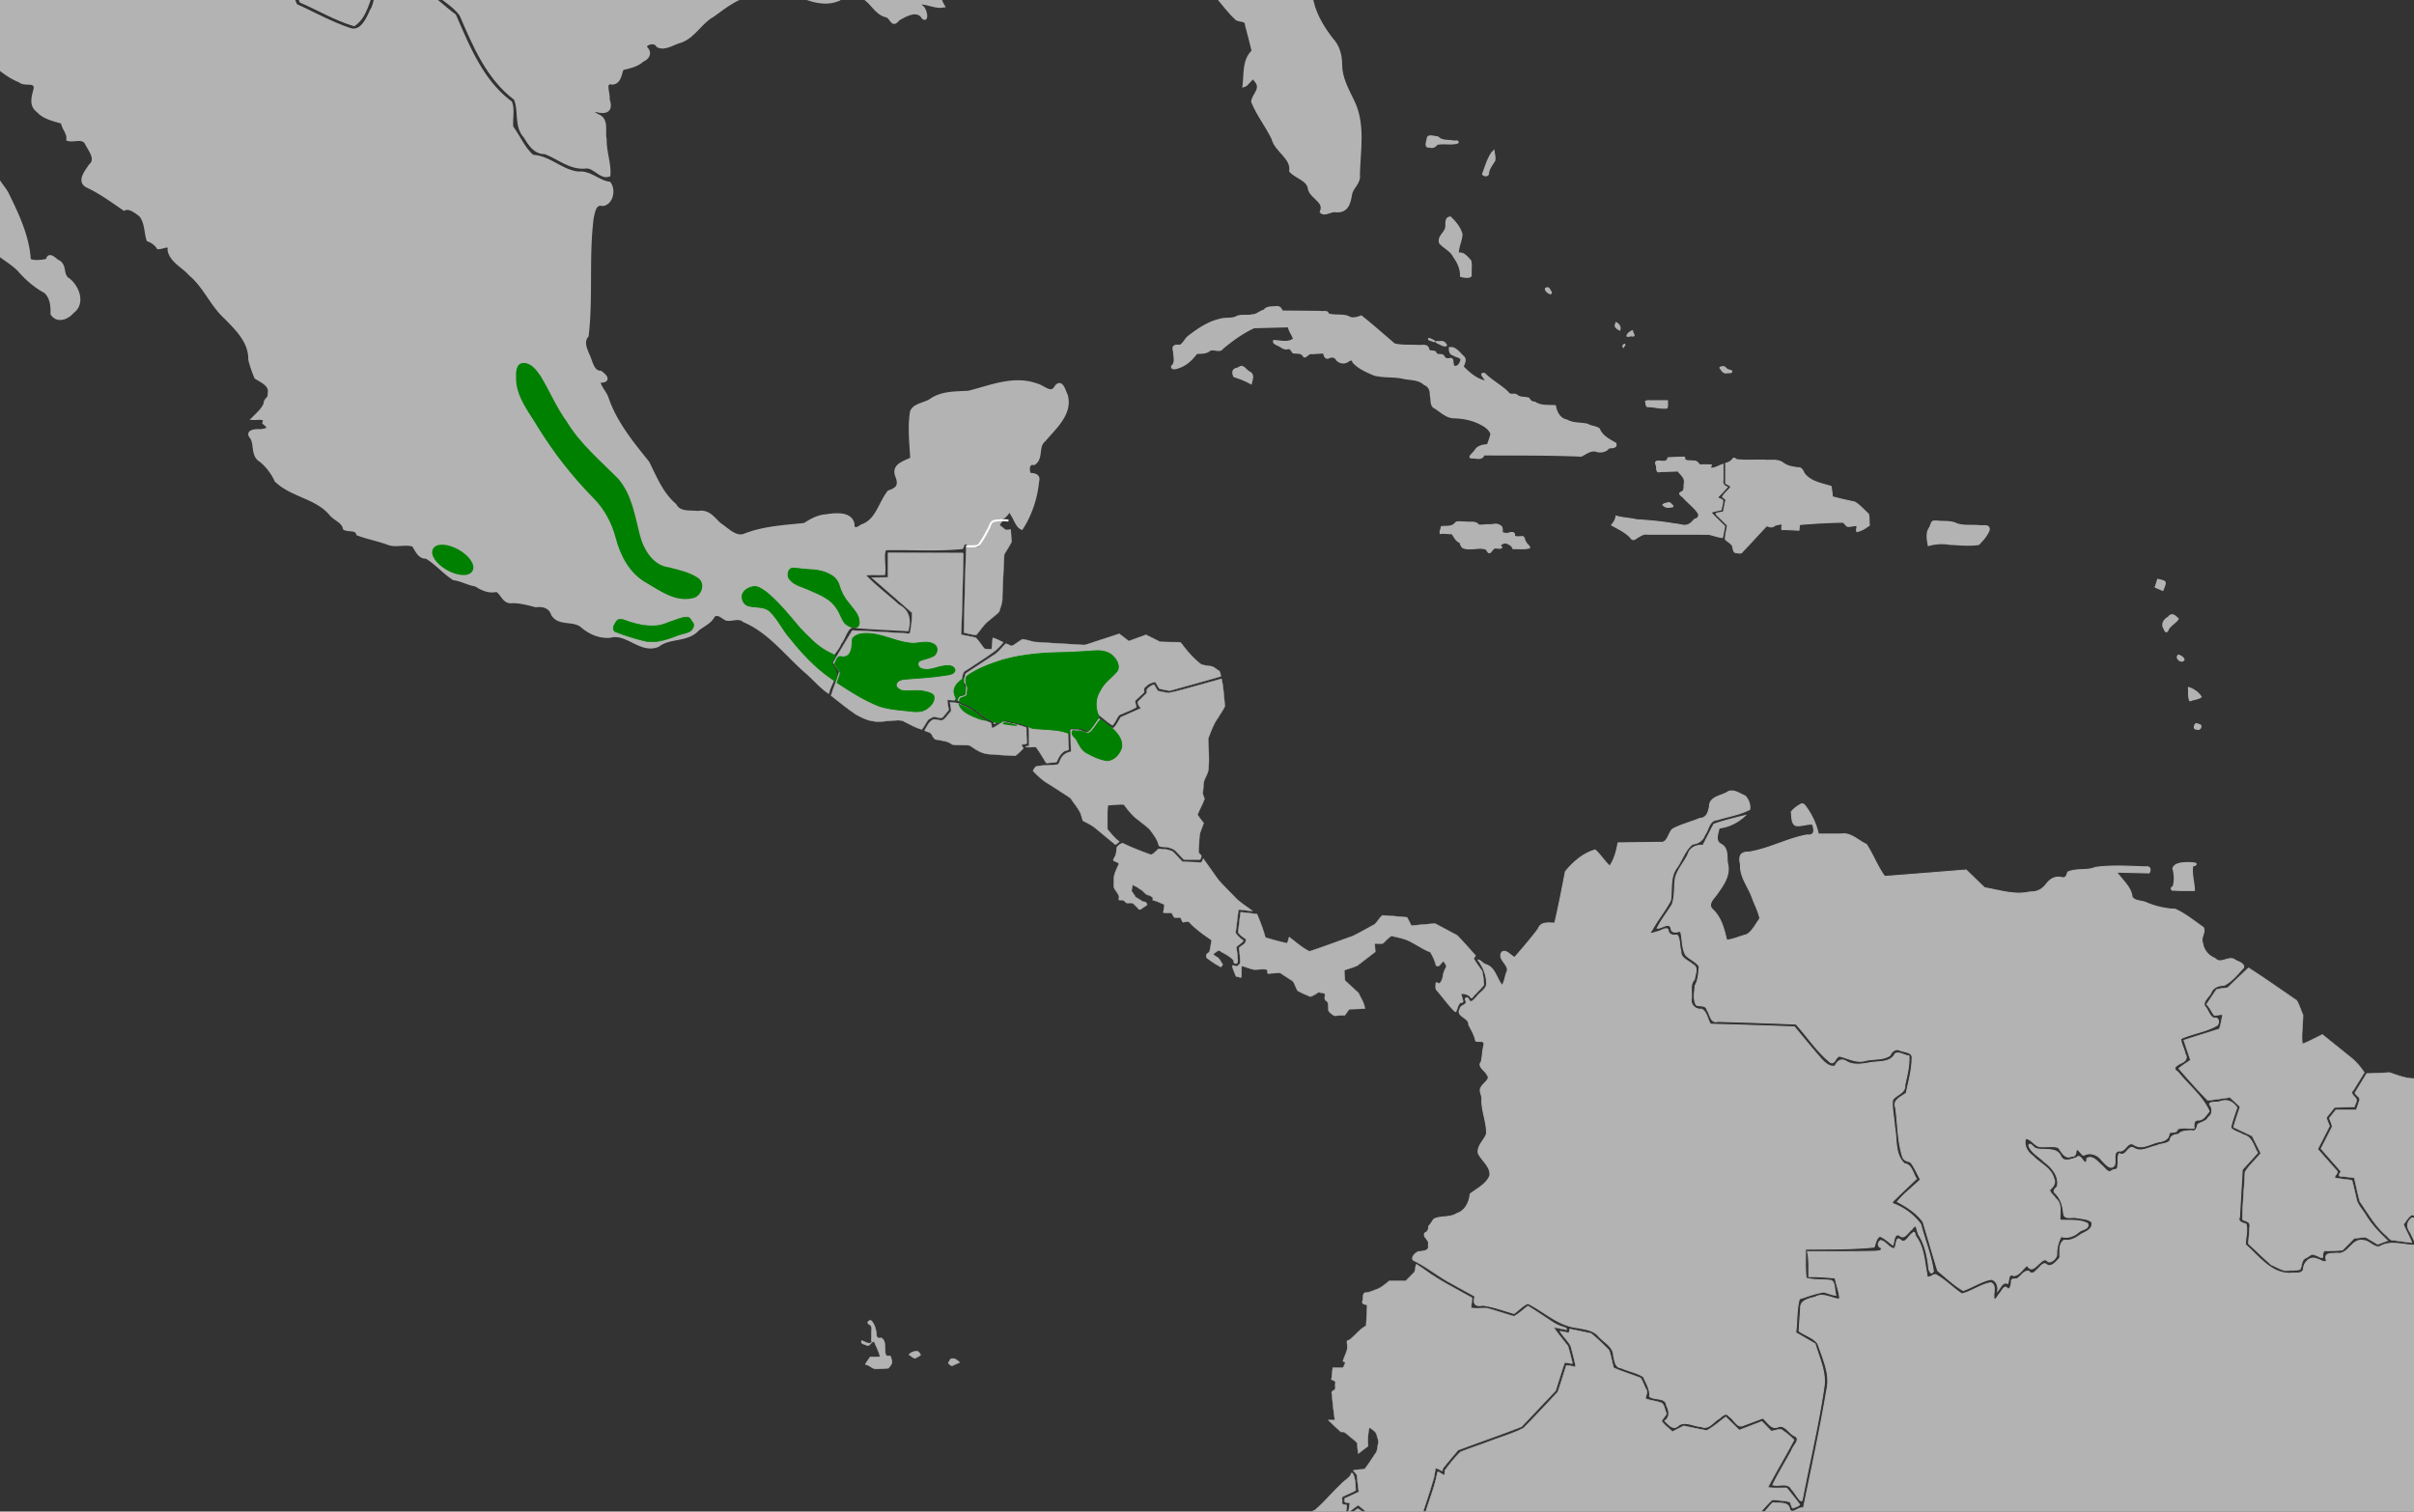
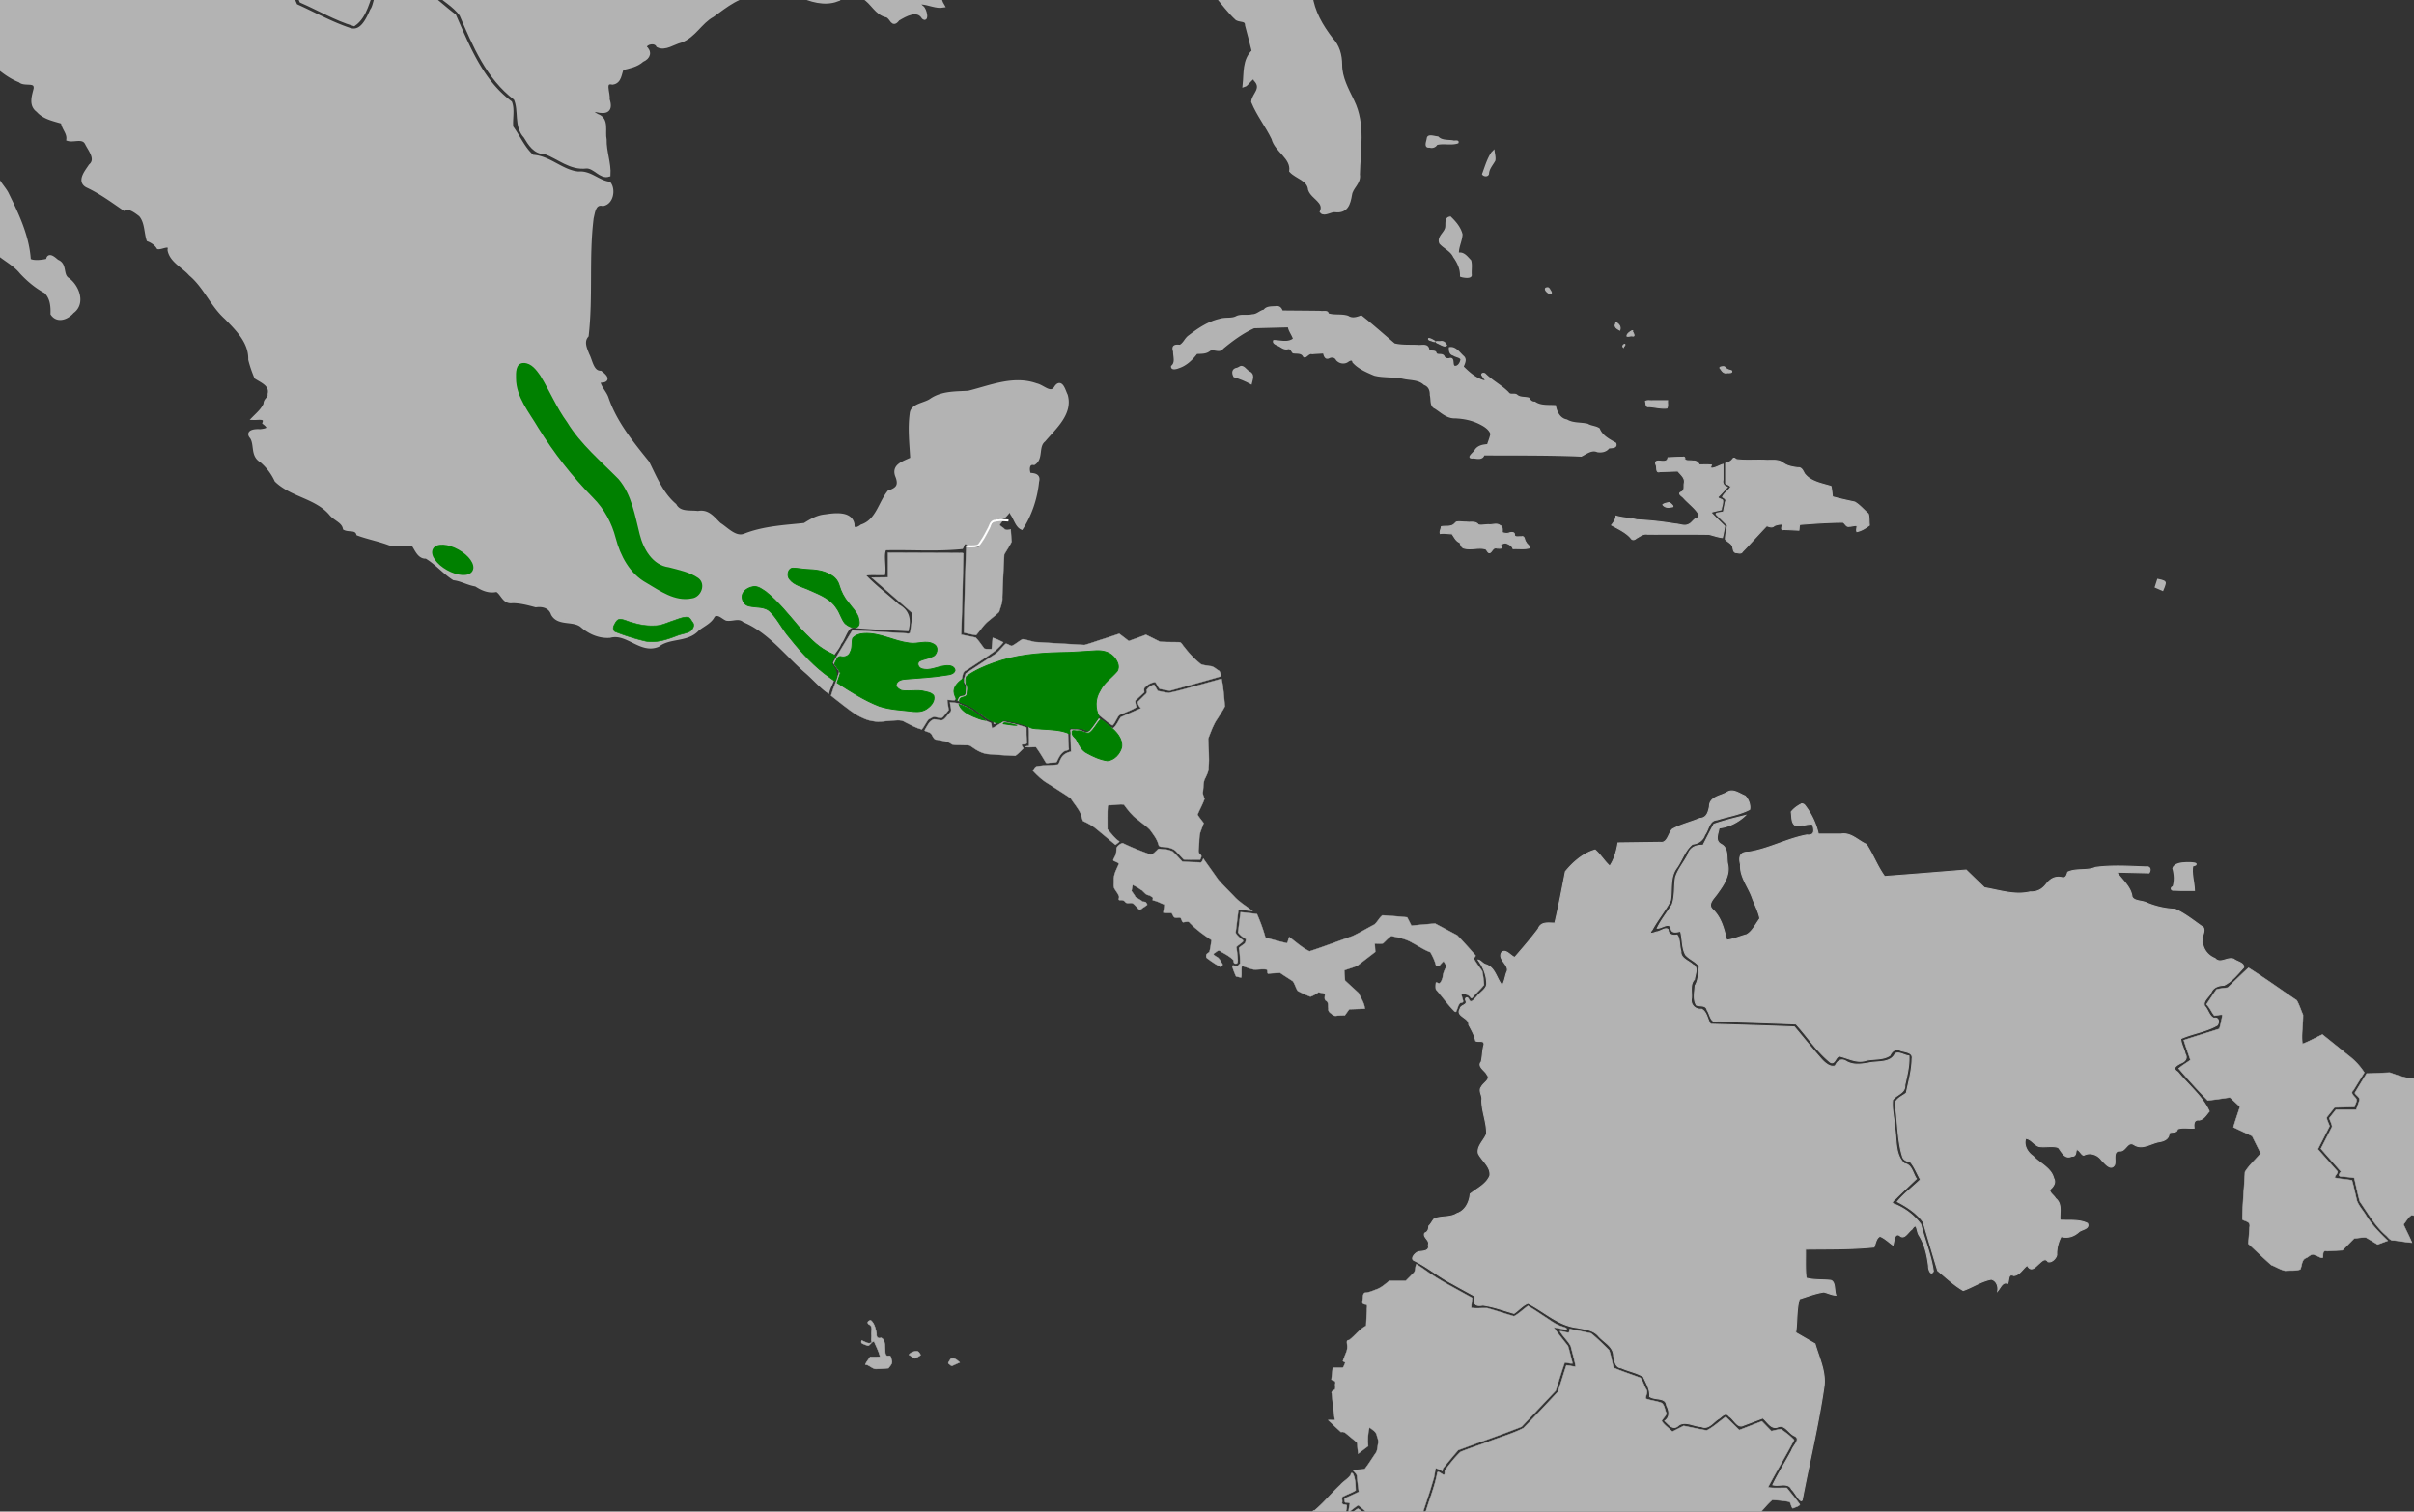
<svg xmlns="http://www.w3.org/2000/svg" viewBox="0 0 385.763 241.565" height="913" width="1458">
  <rect x="0" y="0" width="385.763" height="241.565" fill="#333333" stroke="none" />
  <g style="display:inline">
    <path d="M178.728 134.15" style="fill:none;stroke:#000;stroke-width:.331px;stroke-linecap:butt;stroke-linejoin:miter;stroke-opacity:1" />
    <path d="M344.862 92.68s1.015.176 1.074.41c.06.234-.358 1.17-.358 1.17l-1.074-.468z" style="fill:#b3b3b3;stroke:#b3b3b3;stroke-width:.331px;stroke-linecap:butt;stroke-linejoin:miter;stroke-opacity:1" />
    <path d="M-7.644 3.955c-.77.106-.972 1.108-.879 1.713.524.288 1.373.142 1.34-.582.007-.36.02-1.07-.461-1.131zM-14.786 1.692c-.089.808.702 1.41 1.323 1.785.174-.397.103-.916-.379-1.055-.324-.225-.588-.56-.944-.73zM228.05 22.439c-.095.382-.336 1.145.369 1.033.487.157.93 0 1.182-.417 1.085-.275 2.299.11 3.353-.247.182-.42-.611-.137-.806-.269-.812-.112-1.773.01-2.373-.625-.52-.016-1.579-.464-1.657.194l-.068.33zM238.396 24.441c-.679 1.028-1.013 2.25-1.445 3.386.192.312.9.358.887-.165.09-.793.657-1.373 1.01-2.037.083-.507-.076-1.013-.135-1.514l-.317.33zM231.626 34.739c-.794.181-.394 1.248-.618 1.817-.274.782-1.272 1.355-.9 2.307.682.773 1.774 1.191 2.228 2.184.655.911 1.137 1.945 1.09 3.083.27.126 1.758.4 1.646-.233-.056-.738.108-1.564-.086-2.249-.54-.539-1.07-1.361-1.973-1.143-.019-1.053.529-2.008.59-3.035-.248-1.038-.993-1.945-1.753-2.679a.389.389 0 0 0-.224-.052zM203.813 49.047c-.622.035-1.424-.022-1.795.546-.671.125-1.14.75-1.876.744-.811.223-1.733-.064-2.498.264-.782.46-1.843.162-2.707.46-1.837.415-3.434 1.49-4.898 2.62-.616.4-.84 1.224-1.491 1.542-.829-.104-1.275.057-.968.955-.019.786.396 1.77-.33 2.36-.05.593.797.323 1.125.188 1.195-.39 2.127-1.3 2.846-2.263.722-.055 1.507.036 2.1-.487.683-.345 1.566.41 2.073-.33 1.535-1.27 3.19-2.489 5.008-3.303l5.51-.144c.1.726.644 1.304.825 1.977-.935.717-2.114.303-3.17.275-.206.428.579.652.869.814.429.235.78.566 1.322.448.54-.157.622.384.894.649.595.1 1.364-.085 1.686.589.34.33.761-.654 1.346-.451.615-.054 1.232-.08 1.847-.12.098.426.273 1.093.873.757.467-.206.964-.107 1.2.358.478.549 1.296.662 1.875.181.305-.182.687-.291.743.182.878 1.001 2.191 1.551 3.406 2.067 1.493.384 3.074.17 4.585.503 1.154.267 2.483.121 3.387.991.794.308 1.013.957 1.002 1.742.203.697-.08 1.709.745 2.057.985.629 1.895 1.575 3.162 1.528 1.493.06 2.966.373 4.274 1.107.623.325 1.285.818 1.503 1.488-.125.6-.358 1.172-.55 1.754-.758.049-1.574.193-1.99.897-.28.457-1.49 1.287-.292 1.16.591.061 1.435.299 1.654-.478 5.19.022 10.383-.034 15.57.194.813-.39 1.64-1.122 2.6-.709.658.116 1.392-.027 1.789-.581.456-.096 1.366.039 1.105-.721-1.025-.59-2.186-1.161-2.632-2.322-.54-.375-1.289-.353-1.858-.705-1.103-.257-2.322-.08-3.314-.681-1.125-.193-1.67-1.285-1.84-2.287-1.107-.075-2.315.1-3.267-.566-.468.026-.76-.28-.977-.647-.639-.186-1.406-.01-1.943-.526-.436-.24-1.02.14-1.344-.382-1.104-1.113-2.54-1.83-3.656-2.928-.203-.252-.756-.095-.414.24.086.263.574.662.454.878-1.453-.28-2.604-1.33-3.602-2.32.193-.528.604-1.184.035-1.656-.605-.541-1.243-1.537-2.17-1.363-.02.472.055 1.002.617 1.13.342.272 1.066.304 1.234.677-.013.544-.522 1.386-1.153 1.139-.341-.403.065-1.425-.745-1.188-.396.072-.753-.053-.887-.428-.289-.43-1.056-.035-1.245-.47-.076-.553-1.019-.064-1.18-.638-.163-.877-1.095-.497-1.745-.581-1.233-.05-2.539.047-3.716-.241-1.762-1.494-3.478-3.043-5.299-4.469-.69.267-1.446.506-2.12.055-1.03-.342-2.209-.053-3.203-.402.05-.571-.839-.272-1.185-.374-2.045-.032-4.09-.039-6.135-.06-.182-.515-.474-.812-1.069-.695z" style="opacity:1;fill:#b3b3b3;fill-opacity:1;stroke:#b3b3b3;stroke-width:.237;stroke-miterlimit:4;stroke-dasharray:none;stroke-opacity:1" />
    <path d="M197.73 58.873c-.78.111-.826.696-.517 1.293.916.294 1.858.652 2.712 1.137.153-.706.544-1.49-.332-1.867-.5-.271-.946-1.193-1.553-.706l-.31.143zM247.284 46.016c-.676.025-.04.695.253.81.395.273.426-.102.187-.355-.108-.163-.189-.474-.44-.455z" style="opacity:1;fill:#b3b3b3;fill-opacity:1;stroke:#b3b3b3;stroke-width:.237;stroke-miterlimit:4;stroke-dasharray:none;stroke-opacity:1" />
    <path d="M230.035 54.97c.324.156.83.481 1.134.229-.204-.476-.557-.724-1.09-.596-.791-.07-.79.053-.077.35z" style="opacity:1;fill:#b3b3b3;fill-opacity:1;stroke:#b3b3b3;stroke-width:.168;stroke-miterlimit:4;stroke-dasharray:none;stroke-opacity:1" />
    <path d="M228.314 54.098c-.17.266.43.314.593.41.11.067.659.165.28-.04-.27-.154-.558-.34-.873-.37zM258.153 51.85c-.216.435.402.755.686.915.198-.49-.095-.946-.532-1.182-.107-.157-.1.225-.154.267zM260.785 52.868c-.306.189-.771.46-.792.846.237.095.593-.084.873-.021.537.125.056-.563-.036-.808-.01-.014-.027-.025-.045-.017zM259.635 55.021c-.221.032-.412.307-.21.475.011-.1.35-.392.21-.475zM264.15 64.033c-.376.056-.874-.096-1.192.11.123.319-.009.967.548.843.95.058 1.916.339 2.862.23.208-.338.062-.804.111-1.183h-2.329zM275.342 58.602c-.213.018-.742.06-.373.353.255.396.537.761 1.069.61.213-.002.878.064.669-.31-.335-.123-.73-.156-.96-.485-.107-.106-.246-.193-.405-.168zM232.432 83.711c-.527.57-1.413.32-2.103.463-.029.344-.287.78-.174 1.09.618-.097 1.259.037 1.883.049.366.484.633 1.17 1.245 1.37.17.374.25.857.75.942 1.1.275 2.28-.199 3.374.116.272.162.416.883.824.476.296-.311.467-.782.994-.61.552.028 1.06.08.52-.462.146-.186.668-.454.938-.36.467.163.947.407 1.107.905.876-.05 1.808.11 2.651-.13.013-.35-.479-.587-.6-.919-.303-.315-.146-1.049-.76-.854-.323-.065-.994.169-1.075-.284.079-.508-.562-.435-.872-.31-.355.118-.726.036-1.07-.074.006-.424.102-.986-.425-1.157-.477-.382-1.152-.047-1.717-.106-.547-.016-1.17.155-1.67.027-.418-.627-1.29-.334-1.921-.444-.53.024-1.127-.123-1.617.003l-.282.269zM266.683 80.328c-.311.071-.731.132-.955.34.336.438.886.485 1.385.337.566.045-.063-.465-.262-.627a.288.288 0 0 0-.168-.05z" style="opacity:1;fill:#b3b3b3;fill-opacity:1;stroke:#b3b3b3;stroke-width:.168;stroke-miterlimit:4;stroke-dasharray:none;stroke-opacity:1" />
    <path d="M268.546 73.073c-.666.013-1.331.054-1.997.082-.097.617-.597.606-1.123.556-.6-.078-1.073-.046-.752.654.147.391-.09 1.235.58 1.01l2.87-.096c.47.567 1.226 1.118 1.024 1.95-.1.488.143 1.159-.438 1.394-.748.286.18.681.414 1.031.752.815 1.701 1.489 2.29 2.431.124.378-.075.812-.507.848-.398.275-.642.743-1.135.913-.648.295-1.38-.088-2.054-.105a52.597 52.597 0 0 0-6.142-.666c-1.09-.267-2.277-.28-3.328-.6-.046.56-.372 1.018-.713 1.444 1.06.599 2.207 1.099 3.042 2.013.251.42.58.366.915.073.575-.297 1.098-.777 1.793-.631 3.272.014 6.551-.03 9.817.022.71.165 1.425.437 2.14.512.161-.591.244-1.201.364-1.802-.73-.74-1.523-1.446-2.202-2.219.535-.196 1.106-.285 1.659-.425.033-.498.303-1.022.217-1.507-.195-.225-.703-.22-.768-.521.536-.494 1.01-1.053 1.514-1.579-.552-.215-.828-.579-.686-1.169v-2.468c-.606.18-1.184.583-1.817.619-.286-.131-.08-.364-.03-.508-.641-.084-1.3-.018-1.949-.04-.17-.428-.562-.66-1.03-.608-.409-.094-.969.05-1.293-.237.073-.222-.01-.468-.306-.372-.123-.002-.246 0-.37 0z" style="opacity:1;fill:#b3b3b3;fill-opacity:1;stroke:#b3b3b3;stroke-width:.168;stroke-miterlimit:4;stroke-dasharray:none;stroke-opacity:1" />
    <path d="M276.802 73.491c-.273.297-.654.46-1.04.566v3.176c.242.197.732.3.825.601-.371.573-1.043.974-1.316 1.587.284.212.69.384.448.798l-.308 1.57c-.297.177-1.476.105-1.094.47l1.733 1.704c-.095.74-.338 1.492-.326 2.229.4.464 1.153.664 1.205 1.368.075.328.13.803.595.76.345.064.753.2.952-.192 1.316-1.335 2.542-2.752 3.849-4.096.404.119.88.356 1.218-.022a3.3 3.3 0 0 1 1.235-.25c.105.33-.34 1.023.266.87.81.012 1.617.066 2.425.106.06-.293 0-.668.166-.919 2.286-.176 4.581-.343 6.875-.349.36.142.503.787 1.007.65.384.02 1.01-.228 1.237-.084.009.289-.13.683-.02.925.748-.146 1.399-.579 2.001-1.019-.076-.594 0-1.256-.168-1.808-.718-.63-1.346-1.397-2.172-1.89-1.195-.262-2.395-.51-3.574-.842-.059-.559-.105-1.12-.228-1.67-1.481-.46-3.223-.717-4.225-2.01-.255-.415-.433-1.041-1.06-.967-.86-.108-1.739-.25-2.43-.803-.845-.594-1.936-.304-2.901-.399-1.482-.053-2.982.088-4.453-.095-.351-.2-.431-.419-.722.035z" style="opacity:1;fill:#b3b3b3;fill-opacity:1;stroke:#b3b3b3;stroke-width:.168;stroke-miterlimit:4;stroke-dasharray:none;stroke-opacity:1" />
-     <path d="M309.027 83.308c-.453.055-.424.774-.68 1.07-.562.845-.333 1.874-.166 2.777 1.122-.332 2.286-.377 3.44-.185 1.515.067 3.07.239 4.567.02.665-.676 1.356-1.448 1.673-2.338.024-.858-.929-.515-1.5-.61-1.218-.116-2.515.081-3.68-.304-.926-.492-2.085-.303-3.11-.426a9.88 9.88 0 0 0-.544-.005z" style="opacity:1;fill:#b3b3b3;fill-opacity:1;stroke:#b3b3b3;stroke-width:.237;stroke-miterlimit:4;stroke-dasharray:none;stroke-opacity:1" />
    <path d="M349.294 137.94c-.653.016-1.803.152-1.978.855.265.923.332 2.052.014 2.965-.466.138-.323.532.156.432 1.034.078 2.072.033 3.107.045-.037-1.296-.52-2.668-.256-3.932.193.017.86-.189.349-.298-.459-.08-.928-.073-1.392-.067z" style="opacity:1;fill:#b3b3b3;fill-opacity:1;stroke:#b3b3b3;stroke-width:.335;stroke-miterlimit:4;stroke-dasharray:none;stroke-opacity:1" />
-     <path d="M346.48 98.678c-.667.343-1.126 1.158-.608 1.821.166.595.446.581.628.012.388-.646 1.17-.99 1.558-1.602-.5-.489-.977-1.014-1.534-.262zM348.14 104.72c-.578.364.41 1.309.843.736.014-.328-.55-.65-.842-.737zM349.762 109.915c.065.658-.104 1.46.2 2.043.563-.217 1.283-.242 1.757-.586-.416-.686-1.192-1.208-1.956-1.457zM350.923 115.687c-.269.217-.427.912.16.808.43.297.953-.604.326-.673-.154-.063-.316-.137-.486-.135z" style="opacity:1;fill:#b3b3b3;fill-opacity:1;stroke:#b3b3b3;stroke-width:.237;stroke-miterlimit:4;stroke-dasharray:none;stroke-opacity:1" />
    <path d="M-41.904-27.908c.625 1.107.299 2.667 1.155 3.6 5.003-.04 10.007-.865 15.009-1.223.54.207 2.428-.746 2.112.279-.233.654-.687 1.77.451 1.814 8.202 3.06 16.418 6.096 24.706 8.92 6.365-.009 12.73-.047 19.096-.073.36-1.075-.783-3.435.71-3.54 3.952-.336 7.933-.15 11.897-.203 2.77 2.634 5.14 5.73 8.243 7.997 1.186.642 2.879.646 3.062 2.269l3.6 8.239c2.804 1.22 5.506 2.827 8.426 3.705 1.901-1.328 2.202-3.952 3.144-5.92.804-.059 1.878-.05 2.13-.99 1.224-.134 2.384.896 3.688.522 1.46-.269 2.83-.28 3.794 1.001C70.725-.19 72.6.785 73.706 2.325c2.1 4.869 4.26 10.097 8.671 13.41.89 1.933-.02 4.37 1.581 6.082.706 1.173 1.559 2.584 3.144 2.512 2.192.812 4.086 2.618 6.596 2.3 1.34-.06 2.294 1.741 3.565 1.325.124-1.855-.662-3.737-.614-5.633-.294-1.343.465-3.266-1.22-3.828-.666-.342-1.664-1.16-.165-.871 1.642.402 2.447.03 1.863-1.736.16-.98-.902-3.016.761-2.656 1.2-.17 1.137-1.52 1.514-2.305 1.125-.27 2.313-.479 3.226-1.31 1.05-.444 1.31-1.32.404-2.075.115-.792 1.7-1.092 2.11-.25 1.144.582 2.497-.49 3.637-.758 2.15-.785 3.116-3.009 5.087-4.084 2.15-1.545 4.325-3.404 7.151-3.383 2.21-.116 4.552-1.189 6.588.07 1.893.897 4.15 1.574 6.155.825-.784-.734-.901-2.468.263-2.833 1.918-.524 2.626 1.583 3.954 2.421 1.461.785 2.034 2.616 3.764 2.953.846.348.842 1.762 1.752.546 1.163-.687 3.108-1.834 4.074-.264.587.557.261-1.255-.215-1.587-.415-.252-.884-1.054.009-.774 1.074.092 2.3.69 3.297.515-.71-1.198-.635-1.787.913-1.967.997.06 1.027-1.823.622-1.76-.65.502-2.022 1.321-2.656.515.242-.933-.598-1.559-1.467-1.105-.821.463-2.116-.32-2.043-1.052.604-1.477 1.467-1.874 2.894-1.183 4.192.672 8.247-1.13 12.441-.787.414-.51.612-1.859 1.276-1.952.806.894.91 2.849 2.53 2.253 1.202-.026 2.717.07 3.264-1.253.952 1.013 2.263 1.458 3.618.953.788.089 1.85-.692 2.512-.28.072 1.275 2 .852 2.75 1.566 1.938 1.029 3.948 2.277 4.966 4.234 2.918-.607 5.397-2.51 8.273-3.176 3.093 1.495 4.672 4.808 7.127 7.046.583.312 1.567.027 1.574 1.016.394 1.385.711 2.79 1.072 4.184-1.53 1.4-1.248 3.564-1.455 5.412.462-.143 1.439-1.944 1.74-.893 1.39 1.467-.286 2.408-.37 3.547.85 2.072 2.28 3.869 3.233 5.859.48 1.964 3.119 3.009 2.846 5.204.965 1.02 2.84 1.293 3.004 2.96.457 1.338 2.579 1.892 1.89 3.558.438.485 1.514-.327 2.153-.212 1.779.21 2.15-1.053 2.393-2.502.16-1.237 1.483-1.897 1.263-3.236.09-3.899.916-8.02-.88-11.69-.898-1.877-1.964-3.716-1.955-5.86-.015-1.532-.384-2.937-1.47-4.083-1.596-2.087-2.942-4.38-3.274-7.014-.458-2.54-1.533-4.957-1.983-7.475.81-1.929.458-4.132 1.436-6.038.787-1.549.92-3.89 2.729-4.639.617-1.1.35-2.951 1.584-3.625.348.141 1.385 1.23 1.376.332-.488-.582-.444-1.547.56-1.272 1.528.286 2.704-.244 3.576-1.497 1.195-1.35 2.62-2.516 4.48-2.768 1.44-.51-.69-.406-1.13-.44-30.166-.312-60.335-.148-90.502-.209-57.913-.005-115.825-.001-173.737-.002l.265.486z" style="opacity:1;fill:#b3b3b3;fill-opacity:1;stroke:#b3b3b3;stroke-width:.594;stroke-miterlimit:4;stroke-dasharray:none;stroke-opacity:1" />
    <path d="M-25.224-24.601c-4.926.62-9.89.965-14.833 1.45 1.067.547 1.492 1.602 1.096 2.714-.053 1.459 2.202 1.943 1.82 3.552-.3 1.123.914 1.498 1.156 2.42 1.183.996 1.163 2.557 1.838 3.799 1.016.804 1.545 1.94 1.314 3.234-.06 1.358 1.984 1.604 1.723 3.089-.153 2.914 2.469 4.79 4.835 5.976 2.975 1.941 5.702 4.442 7.651 7.35-1.019 1.542-.269 3.5-.873 5.135-1.43.695-3.22.012-4.776.037-1.417-.359-1.654-.159-.536.883 1.02 1.091 2.972 1.467 2.992 3.233.468 1.004 1.94.287 2.64 1.096 1.384.557 2.173 2.234 3.66 2.446 1.743-.06 1.313-2.493 2.527-3.057.96.435.828 1.436.474 2.198.281.858.664 1.709.705 2.613 1.416.685 2.844 1.472 4.244 2.204 2.47 2.61 2.855 6.611 1.615 9.874-.338.855-.79 2.06.707 1.699 1.005-.173 2.018.027 2.052 1.177.634.376 1.574.284 2.002 1.084 1.313 1.57 3.327 2.307 4.622 3.926 1.131 1.211 2.414 2.29 3.865 3.063.99.935 1.116 2.316 1.072 3.552.847 1.26 2.405.611 3.187-.337 1.887-1.336.789-4.159-.858-5.237-.924-.764-.24-2.298-1.573-2.802-.474-.396-1.407-1.282-1.473-.158-.873.252-2.501.393-3.019-.053-.217-3.775-1.925-7.33-3.577-10.69-.693-1.238-1.993-2.23-1.717-3.805-.267-2.143-.906-4.439-2.966-5.571-1.58-1.296-2.784-2.997-3.922-4.67-.262-1.498-2.222-1.871-2.856-2.948-.014-1.707.27-3.589-.945-4.985-.704-.64-2.071-.155-2.983-.319.842-.535 1.582-1.532.55-2.29-.75-.71-2.795.133-2.587-1.425.46-1.595-.795-2.505-1.832-3.503l-5.252-5.299c-.331-2.564.327-5.513-1.531-7.644-1.145-1.414.203-3.205.297-4.766.095-.714.254-1.755 1.241-1.181 1.744.382 3.194 1.58 4.602 2.447.154-.396-.503-1.751.4-1.246 1.634.7 2.499 2.358 3.877 3.312.849.223 2.554-.386 2.387 1.063.545 2.268.172 5.105 2.28 6.683.791 1.166.288 2.757 1.143 3.957.701 1.087.91 3.03 2.443 3.219.5 1.289.166 3.196 1.844 3.786 1.547.347.493 2.192 1.699 2.876C-.919 10.156.902 12.02 3.2 12.9c.713.72 2.612-.218 2.473 1.27-.272 1.157-.835 2.603.39 3.484 1.014 1.172 2.59 1.417 3.959 1.858.099.984.983 1.68.877 2.729.957.277 2.435-.542 3.004.747.562 1.081 1.745 2.472.54 3.515-.581.906-1.986 2.513-.41 3.235 2.083.978 3.942 2.344 5.81 3.626.807-.447 1.952.469 2.615.976.964 1.122.837 2.686 1.242 3.962.664.253 1.234.666 1.595 1.23.618.052 2.025-.84 1.775.42.308 1.734 2.286 2.603 3.37 3.862 2.34 1.956 3.424 4.911 5.693 6.948 1.828 1.864 3.904 3.908 3.834 6.698.234.97.583 1.93.95 2.825.995.643 2.5 1.214 2.142 2.702.113.74-.67.823-.654 1.587-.38.906-1.146 1.566-1.826 2.253.674.025 2.024-.296 1.66.75 1.11.856.677 1.185-.701 1.313-.617-.069-2.17.04-1.33.97.782 1.166.076 2.907 1.536 3.746a9.103 9.103 0 0 1 2.415 3.17c2.508 2.422 6.465 2.62 8.738 5.367.707.838 1.954 1.143 2.19 2.283.7.368 1.826-.083 2.133.887 1.638.598 3.4.934 5.045 1.556 1.234.34 2.789-.223 3.841.256.506.764.925 1.95 2.02 1.86 1.615.937 2.835 2.45 4.423 3.459 1.23.154 2.28.813 3.51.996 1.003.659 2.09 1.156 3.315.858.938.474 1.148 2.022 2.509 1.803 1.313-.001 2.546.34 3.75.656 1.15-.16 2.295.156 2.703 1.352.895 1.669 3.204.787 4.588 1.824 1.239 1.102 2.811 1.83 4.534 1.71 2.766-.773 4.931 2.612 7.676 1.46 1.835-1.46 4.662-.698 6.327-2.543.887-.733 2.03-1.139 2.525-2.214.827-.566 1.467.263 2.134.559.971.153 1.92-.483 2.822.269 4.101 1.737 6.786 5.455 10.065 8.274 1.088.96 2.185 2.207 3.28 2.997.357-1.277 1.695-2.857.362-4.013-.711-1.15 1.151-2.44 1.514-3.647.889-.989 1.066-3.311 2.824-2.67 2.646.21 5.299.324 7.95.463.388-1.59.107-2.91-1.442-3.723-1.854-1.685-4.009-3.28-5.627-5.088 1.078-.24 2.203-.101 3.3-.14.17-1.237-.33-3.132.239-3.978 4.08-.107 8.206.22 12.26-.184.222-.383.21-1.008.954-.685 1.696.8 2.11-.898 2.8-2.067.495-.997 1.131-2.188 2.473-2.002.912.091 1.41-2.005 1.832-.608.51.667.797 1.88 1.522 2.235 1.407-2.186 2.254-4.815 2.507-7.392.302-1.009-.578-1.043-1.29-1.09-.299-.666-.352-2.02.746-1.826 1.275-.797.387-2.728 1.595-3.685 1.689-2.013 4.375-4.269 3.527-7.179-.305-.558-.727-2.441-1.55-1.286-.832 1.459-2.047-.076-3.196-.322-3.627-1.307-7.32.33-10.822 1.188-2.017.125-4.125.017-5.89 1.183-1.002.772-3.095.786-3.205 2.186-.332 2.4-.04 4.824.088 7.228-1.318.665-3.15 1.053-2.339 2.87.511 1.454-.053 2.003-1.35 2.443-1.452 1.828-1.842 4.603-4.364 5.449-.595.462-1.496.817-1.447-.322-.353-1.87-2.97-1.488-4.368-1.284-1.253.11-2.314.74-3.31 1.375-3.214.337-6.488.492-9.536 1.684-1.52.625-2.883-.982-4.095-1.748-1.007-.948-1.8-2.174-3.394-1.85-1.354-.171-2.963.192-3.726-1.211-2.132-1.804-3.136-4.403-4.34-6.8-2.553-3.169-5.191-6.395-6.518-10.28-.291-.943-1.34-1.877-1.307-2.809 1.515.079 1.411-.486.292-1.318-1.359-.016-1.54-1.871-2.05-2.817-.404-1.001-.942-2.144-.127-3.086.718-6.234.017-12.574.798-18.809.238-.954.362-2.522 1.771-2.2 1.438-.248 1.724-2.388.978-3.306-1.722-.213-3.023-1.798-4.888-1.61-2.68-.246-4.644-2.564-7.35-2.683-1.473-1.263-2.216-3.16-3.356-4.696-.14-1.273.261-2.79-.181-3.925-4.596-3.42-6.74-8.887-8.952-13.906-1.71-1.243-3.27-2.87-5.069-3.889-2.027-.084-4.119-.383-6.066.13-1.585-.303-1.311 1.976-2.044 2.92-.65 1.448-1.658 3.85-3.718 3.026-2.935-.994-5.642-2.528-8.462-3.787l-4.058-9.415c-3.706-.999-5.832-4.418-8.55-6.805-1.079-.913-1.844-2.56-3.518-2.081-3.09.028-6.175.186-9.261.304-.463 1.008.46 3.479-1.04 3.389-6.55.053-13.14.337-19.667.25-8.85-3.244-17.781-6.37-26.57-9.716-.123-.403.627-1.236.2-1.431z" style="opacity:1;fill:#b3b3b3;fill-opacity:1;stroke:#b3b3b3;stroke-width:.594;stroke-miterlimit:4;stroke-dasharray:none;stroke-opacity:1" />
    <path d="M159.212 83.265c-.587.013-.761.693-1.04 1.086-.593 1.022-1.142 2.08-1.773 3.073-.66.047-1.347-.18-1.991-.16a782.153 782.153 0 0 0-.36 13.837c.636.164 1.304.32 1.944.394.711-.792 1.247-1.742 2.128-2.38.508-.455 1.091-.86 1.552-1.345.208-.762.562-1.5.5-2.306.082-2.282.19-4.563.306-6.844.38-.685.857-1.349 1.18-2.047-.064-.655-.1-1.313-.14-1.97-.356.081-.787.21-1.062-.119-.213-.201-.546-.364-.697-.584.031-.214.611-.664.226-.631-.258.003-.515-.004-.773-.004z" style="opacity:1;fill:#b3b3b3;fill-opacity:1;stroke:#b3b3b3;stroke-width:.059;stroke-miterlimit:4;stroke-dasharray:none;stroke-opacity:1" />
    <path d="M141.902 90.3v1.974l-2.608.031c2.146 1.881 4.325 3.736 6.452 5.63.04.93-.097 1.872-.253 2.79.012.452-.189.635-.64.5-2.884-.153-5.767-.356-8.652-.468-1.021 1.719-2.101 3.414-3.069 5.156.288.502.702.934.986 1.432-.377 1.294-.943 2.53-1.315 3.825 1.31 1.026 2.598 2.088 3.98 3.02.91.497 1.858.981 2.912 1.081.826.184 1.673-.053 2.51-.074.827-.046 1.75-.279 2.485.233.849.425 1.7.914 2.62 1.15.405-.5.667-1.116 1.064-1.608.392-.144.744-.556 1.186-.363.395.047.931.323 1.206-.113.287-.339.561-.687.844-1.03-.068-.532-.217-1.1-.227-1.615.393-.01.807.086 1.188.047.192-.279.282-.671.518-.89.281-.155.918-.02.865-.446-.02-.422.217-.924-.188-1.228-.24-.406-.017-.916.047-1.35.07-.367.19-.706.573-.85 1.563-1.062 3.195-2.033 4.702-3.172.439-.404.891-.845 1.237-1.308-.553-.242-1.09-.593-1.68-.715-.08.598-.09 1.205-.17 1.805-.382-.044-.832.04-1.174-.08-.46-.58-.85-1.24-1.373-1.756-.773-.182-1.555-.32-2.333-.478.17-4.334.26-8.67.355-13.007-.222-.1-.62-.014-.902-.048-3.715-.029-7.43-.033-11.146-.047v1.973z" style="opacity:1;fill:#b3b3b3;fill-opacity:1;stroke:#b3b3b3;stroke-width:.059;stroke-miterlimit:4;stroke-dasharray:none;stroke-opacity:1" />
    <path d="M176.112 102.186c-.937.291-1.866.642-2.808.896-2.664-.166-5.333-.301-7.994-.485-.634-.14-1.266-.36-1.904-.44-.599.31-1.11.793-1.712 1.075-.342-.047-.644-.347-.972-.353-.69.627-1.206 1.447-2.051 1.895l-4.353 2.863c-.134.567-.506 1.295.025 1.776.129.347-.016.782-.008 1.165-.016.245-.024.581-.358.592-.29.126-.738.038-.804.43-.044.126-.27.401 0 .413.789.353 1.62.651 2.356 1.091.821.614 1.544 1.376 2.454 1.865.317.141.905.171.804.656.134.21.42-.127.576-.179.312-.168.598-.459.923-.55 1.347.341 2.765.51 4.027 1.107.185.671.095 1.4.13 2.095v1.124c-.15.057-.517-.01-.568.155.549.09 1.116.009 1.672.018.594.8 1.094 1.662 1.607 2.51.239.123.554-.048.82-.013.29-.043.637.008.893-.136.284-.657.633-1.368 1.29-1.734.3-.12.782-.088.609-.533-.052-1.107-.093-2.215-.134-3.324.758.082 1.534.028 2.284.125.218.185.506.394.804.31.689-.722 1.187-1.599 1.766-2.406.768.566 1.472 1.234 2.283 1.731.337-.26.483-.727.725-1.074.156-.334.34-.637.736-.715.79-.382 1.652-.655 2.387-1.128-.096-.325-.24-.73-.188-1.046l1.424-1.328c-.03-.346-.118-.715.263-.905.372-.415.929-.653 1.47-.726.317.31.438.806.739 1.093.547.085 1.098.247 1.643.287 2.708-.764 5.432-1.496 8.128-2.292-.069-.363-.059-.83-.464-.99-.417-.274-.79-.652-1.328-.646-.462-.122-.995-.099-1.41-.314a15.18 15.18 0 0 1-2.638-2.726c-.258-.234-.404-.688-.737-.773-1.05-.036-2.115-.004-3.154-.083l-2.242-1.114-2.74 1.006-1.522-1.165-2.749.9z" style="opacity:1;fill:#b3b3b3;fill-opacity:1;stroke:#b3b3b3;stroke-width:.059;stroke-miterlimit:4;stroke-dasharray:none;stroke-opacity:1" />
    <path d="M151.917 112.914c.059.355.209.733-.15.982-.38.406-.655.972-1.18 1.213-.46.085-.928-.167-1.37-.142-.756.275-1.043 1.07-1.426 1.695-.126.21.322.198.426.296.384.072.65.28.782.644.164.29.344.639.742.609.821.18 1.725.21 2.4.765.504.149 1.085.053 1.62.104.508.07 1.107-.13 1.508.264.858.608 1.816 1.168 2.907 1.189 1.353.112 2.714.192 4.067.256.502-.322.879-.797 1.315-1.196-.162-.283-.59-.685.006-.629.225-.019.62-.042.522-.37-.065-.775-.062-1.552-.06-2.328-.87-.312-1.751-.579-2.664-.73-.364-.055-.75-.228-1.1-.207-.57.349-1.117.784-1.716 1.058-.122-.273-.05-.666-.216-.882-1.093-.297-1.843-1.194-2.726-1.834-.616-.566-1.462-.775-2.2-1.148-.493-.25-1.058-.221-1.594-.269l.107.66zM191.147 109.613c-1.45.381-2.886.844-4.358 1.128-.6-.055-1.186-.203-1.776-.32l-.59-1.016c-.473.159-.98.44-1.199.893.139.347-.02.582-.31.79l-1.108 1.093c.018.4.227.75.542 1l-3.255 1.438c-.39.583-.644 1.3-1.202 1.751-.438-.014-.747-.441-1.103-.654-.407-.301-.809-.662-1.221-.927-.547.716-.973 1.543-1.64 2.16-.353.119-.813.021-1.104-.2-.501-.208-1.096-.098-1.633-.168-.306.04-.034.657-.108.93.025.87.057 1.74.074 2.611-.68.134-1.341.496-1.626 1.144-.185.285-.24.708-.467.919-1.06.149-2.14.067-3.194.245-.46 0-.612.44-.796.77.721.758 1.474 1.496 2.394 2.024 1.193.787 2.434 1.522 3.603 2.332.539.837 1.235 1.59 1.638 2.503.136.373.2.785.36 1.14.851.385 1.67.84 2.359 1.47.944.776 1.881 1.56 2.822 2.339.201-.175.476-.32.628-.525-.774-.502-1.298-1.275-1.903-1.948.025-1.261-.053-2.53.047-3.786.175-.137.498-.03.718-.094.615-.012 1.251-.174 1.857-.076.65.882 1.315 1.773 2.228 2.413.63.54 1.352.996 1.924 1.59.544.748 1.145 1.484 1.385 2.39.042.296.304.374.569.357.874.037 1.861.19 2.423.925.343.365.682.733 1.024 1.1.877.04 1.755.04 2.633.033.15-.308.36-.623-.008-.87-.403-.319-.175-.824-.19-1.257.084-.729.011-1.49.205-2.196l.563-1.523c-.327-.448-.707-.877-.993-1.346.355-.847.827-1.658 1.128-2.522-.106-.413-.389-.783-.246-1.225.102-.73-.005-1.512.397-2.168.234-.526.536-1.037.486-1.631.165-1.537-.037-3.088-.05-4.618.438-1.1.797-2.244 1.502-3.218.378-.647.852-1.273 1.168-1.935-.166-1.466-.197-2.956-.54-4.397l-4.057 1.132z" style="opacity:1;fill:#b3b3b3;fill-opacity:1;stroke:#b3b3b3;stroke-width:.059;stroke-miterlimit:4;stroke-dasharray:none;stroke-opacity:1" />
    <path d="M179.313 134.757c-.354.127-.708.395-.878.729-.04.485-.006.995-.29 1.426-.058.251-.498.64-.029.714.215.137.563.207.7.404-.368.855-.885 1.703-.823 2.668.034.411-.087.868.06 1.25.25.462.653.866.793 1.376.003.164-.216.543.104.524.334-.031.69.011.882.32.25.302.725.083 1.077.15.343.13.573.527.872.762.246.43.536.307.84.004l.091-.063c.03-.021.12-.057.151-.079l.475-.358c.03-.021-.249-.387-.218-.409.03-.022-.567-.088-.536-.11.03-.022-1.16-.71-1.13-.731.03-.022-.659-.947-.628-.97.03-.021.148-.918.178-.94.03-.021.615.346.645.324.031-.021.773.55.804.528.03-.02.726.715.757.694.031-.02.506.19.537.17.032-.02.406.281.438.262.031-.02.022.228.054.209.031-.019-.082.277-.05.26.033-.019.158.055.191.038.656.137 1.06.437 1.684.65.012.436-.146.879-.163 1.3.424.084.874.016 1.307.04.228.227.272.77.64.758.298.075.828-.192.902.215.117.175.158.641.472.493.34-.024.743-.2.95.167 1.015 1.055 2.216 1.905 3.435 2.718-.102.631-.17 1.284-.345 1.896-.194.184-.56.281-.496.618-.122.379.423.518.623.74.536.393 1.103.743 1.696 1.048.134-.154.442-.357.203-.567-.247-.41-.435-.89-.912-1.094-.305-.203-.734-.406-.191-.623.294-.27.59-.515.936-.17.698.395 1.463.764 1.993 1.369.008.244.026.538.358.534.395.03.333-.484.308-.739-.013-.643-.138-1.288-.207-1.918.314-.343.774-.556 1.073-.897.096-.283-.372-.358-.5-.55-.252-.25-.57-.524-.698-.84.183-1.207.273-2.43.46-3.634.204-.148.535.042.776.015.486.046 1.004.142 1.474.146-1.02-.782-2.16-1.43-3.01-2.407-.816-.868-1.7-1.683-2.467-2.59l-2.395-3.37c-.146.33-.223.768-.691.6-.887-.03-1.775-.036-2.659-.116-.527-.537-1.011-1.137-1.565-1.636-.475-.178-.954-.369-1.47-.334-.336.019-.763-.244-.978.118-.323.255-.592.677-1.022.743-1.412-.505-2.819-1.047-4.173-1.688-.125-.074-.262-.162-.415-.148z" style="opacity:1;fill:#b3b3b3;fill-opacity:1;stroke:#b3b3b3;stroke-width:.059;stroke-miterlimit:4;stroke-dasharray:none;stroke-opacity:1" />
    <path d="M198.25 145.789c-.142 1.066-.25 2.139-.4 3.205.316.463.776.8 1.257 1.085-.026.325-.052.687-.394.847-.219.214-.568.36-.721.603.141.808.19 1.628.187 2.447-.262.255-.491.63-.89.368-.152-.08-.47-.09-.353.17.162.52.364 1.04.588 1.531.27.052.568.156.827.175.113-.6-.024-1.26.104-1.84.66.163 1.294.464 1.958.578.661.01 1.337-.115 1.99-.017.224.142.049.581.243.668.64-.077 1.285-.093 1.928-.129.66.47 1.364.885 2.03 1.34.34.465.455 1.079.777 1.533.653.353 1.33.659 2.021.928.48-.148.898-.43 1.308-.71.32.11.804.096 1.022.282.03.387-.203.873.215 1.115.42.26.246.785.333 1.194-.061.384.147.632.463.826.253.299.566.422.955.32.402-.025.804-.039 1.206-.034l.705-.983 2.493-.085c-.055-.917-.638-1.685-.994-2.506l-2.17-1.995c-.042-.545-.097-1.09-.1-1.638.692-.263 1.433-.438 2.094-.758l2.84-2.183-.083-1.316c.433-.028.912.055 1.316-.04.445-.393.837-.876 1.341-1.186 1.168.25 2.37.474 3.395 1.114.946.488 1.822 1.112 2.83 1.479.383.66.71 1.355.899 2.093.18.261.561.124.691-.12.177-.177.336-.383.539-.529.132.283.4.57.433.859-.3.54-.546 1.11-.587 1.73-.109.327-.221.727-.509.94-.19.032-.41-.18-.572-.116-.039.36-.075.763.005 1.103.99 1.123 1.845 2.36 2.897 3.43.108.138.35.241.369-.025.224-.405.26-.966.643-1.26.228-.012.545-.104.404-.395-.07-.364-.242-.761-.259-1.107.534.097 1.163.141 1.472.65.242.352.5-.356.748-.487.462-.513.99-.993 1.404-1.534a16.495 16.495 0 0 0-.281-2.19c-.445-.676-.975-1.319-1.348-2.03.041-.208.475-.403.18-.599-.925-1.05-1.86-2.106-2.832-3.11l-3.545-1.891c-1.26.115-2.52.215-3.776.345-.235-.44-.442-.906-.696-1.33a98.822 98.822 0 0 0-3.936-.314c-.516.401-.79 1.054-1.287 1.462-1.178.612-2.317 1.308-3.52 1.866-2.281.804-4.546 1.669-6.842 2.418-1.2-.573-2.186-1.497-3.24-2.275-.172.3-.153.742-.377.988-1.15-.281-2.31-.57-3.436-.923-.34-1.278-.816-2.526-1.34-3.737a54.832 54.832 0 0 0-2.621-.3z" style="opacity:1;fill:#b3b3b3;fill-opacity:1;stroke:#b3b3b3;stroke-width:.059;stroke-miterlimit:4;stroke-dasharray:none;stroke-opacity:1" />
    <path d="M275.154 127.016c-.894.329-1.995.72-1.968 1.858-.192.929-.415 1.857-1.56 1.927-1.433.608-3.064.983-4.377 1.731-.66.676-.78 2.268-1.944 2.085l-6.742.09c-.213 1.28-.585 2.663-1.32 3.715-.85-.768-1.531-1.897-2.34-2.583-1.944.55-3.535 1.983-4.75 3.463-.526 2.75-1.055 5.5-1.696 8.226-1.038-.002-2.209-.263-2.639.927-1.184 1.568-2.469 3.06-3.757 4.547-.654-.212-1.358-1.341-2.058-.82-.817 1.172 1.442 2.088.752 3.255-.233.662-.331 1.5-.704 2.052-.941-1.092-1.107-2.905-2.701-3.36-.4-.132-.786-.687-1.134-.696.792 1.087 1.322 2.324 1.36 3.682.093.918-1.089 1.465-1.578 2.201-.342.287-.907 1.224-1.288.454-.166-.522-.713-.319-.459.176.315.73-.857.626-.926 1.297-.743 1.187 1.508 1.362 1.377 2.504.43.834.929 1.648 1.11 2.582.419.272 1.406-.22 1.341.633-.26.886-.23 1.83-.438 2.729-.687.76.663 1.411.937 2.084.653.719-.667 1.34-.925 1.951-.502.613.23 1.379.07 2.097-.002 1.838.808 3.534.76 5.383-.374 1.036-1.58 1.976-1.308 3.141.573 1.169 2.069 2.171 1.822 3.585-.597 1.384-2.028 2.007-3.133 2.892-.122 1.286-.758 2.673-2.117 3.119-1.11.714-2.502.354-3.647.868-.315.357-.492.812-.847 1.13-.01.5-.146.947-.651 1.127-.32.699.859 1.1.58 1.88.26 1.083-.909.988-1.605 1.115-.476.15-1.356 1.095-.655 1.395 2.118 1.029 3.952 2.6 6.062 3.682 1.21.687 2.436 1.345 3.653 2.02-.336 1.166-.01 1.676 1.248 1.436 1.71.224 3.33.845 4.981 1.309.745-.503 1.402-1.3 2.233-1.605 2.615 1.303 4.816 3.536 7.864 3.875 1.245.251 2.602.352 3.459 1.403.89.966 2.352 1.641 2.356 3.1.21.747.207 1.843 1.234 1.931 1.143.522 2.532.756 3.535 1.411.45 1.01 1.108 2.054 1.004 3.171.864.604 2.569.06 2.693 1.404.434.828.625 1.86-.266 2.49.688.625 1.329 1.576 2.231.665 1.082-.69 2.387.19 3.573.229 1.2.567 1.932-.787 2.871-1.3.464-.351 1.065-1.06 1.575-.342.73.406 1.227 1.707 2.06 1.545 1.117-.417 2.233-.836 3.35-1.256.733.565 1.35 1.932 2.486 1.382 1.031-.35 1.656 1.001 2.503 1.422 1.231.518-.132 1.57-.379 2.37-.983 1.831-2.137 3.667-3.016 5.497 1.018.29 2.47-.463 3.001.716.52.41 1.395 2.29 1.68 1.721 1.144-6.014 2.599-11.979 3.479-18.038.375-2.412-.769-4.663-1.42-6.922l-3.093-1.794c.259-1.787.098-3.67.59-5.401 1.273-.395 2.618-.92 3.916-1.102.616.143 1.328.498 1.911.502-.29-.714-.044-2.156-.832-2.35-1.283-.142-2.72-.02-3.919-.36-.177-1.535-.08-3.087-.106-4.63 3.65-.051 7.327.03 10.957-.342.234-.506.338-1.491.965-1.729.78.314 1.38.928 2.054 1.406.19-.487.185-2.008 1.079-1.537.755.762 1.38-.63 1.944-.973.869-1.31.717.215 1.14.916.955 1.513 1.321 3.245 1.542 4.987-.038.439.352 1.59.76.794-.358-2.56-1.383-5.002-2.029-7.508a9.69 9.69 0 0 0-4.116-3.17c-.95-.235.071-.792.352-1.155 1.01-.996 2.05-1.962 3.077-2.942-.576-.813-.725-2.283-1.915-2.408-1.591-1.512-1.179-3.914-1.566-5.873-.071-1.435-.473-2.916-.32-4.33.612-.87 2.053-1.064 1.952-2.334.334-1.54.745-3.095.665-4.684-.703-.041-1.558-.722-2.209-.35-.74 1.575-2.861 1.157-4.284 1.493-1.176.192-2.35.366-3.443-.225-.867-.585-1.461-.155-1.85.67-.85.315-1.757-.574-2.288-1.173-1.454-1.65-2.825-3.37-4.24-5.053-4.461-.177-8.925-.307-13.39-.429-.517-.741-.573-1.98-1.44-2.41-1.007.128-1.85-.749-1.62-1.742.086-1.002-.29-2.23.482-3.015.078-.782.69-1.954-.267-2.363-.696-.662-1.971-.978-1.89-2.12-.265-.813-.127-2.072-.621-2.61-.684.149-1.404-.073-1.43-.859-.355-.465-1.295.352-1.843.358-.485.184-1.427.51-.71-.329.874-1.613 2.104-3.066 2.927-4.674.312-1.754-.144-3.74 1.004-5.241.862-1.225 1.314-2.824 2.51-3.776.906-.11 1.68-.581 1.961-1.476.644-.826.7-2.358 1.98-2.416 1.726-.549 3.61-.82 5.208-1.658.142-.714-.207-1.649-.749-2.16-.956-.382-1.988-1.255-2.969-.488l-.729.305z" style="opacity:1;fill:#b3b3b3;fill-opacity:1;stroke:#b3b3b3;stroke-width:.167;stroke-miterlimit:4;stroke-dasharray:none;stroke-opacity:1" />
    <path d="M287.917 128.465c-.61.305-1.283.77-1.668 1.301.133.693-.022 1.781.686 2.161.905.158 1.839-.287 2.706-.21.33.95.42 1.878-.902 1.73-3.189.592-6.061 2.233-9.281 2.737-1.42-.055-1.611.782-1.315 1.974-.127 2.01 1.293 3.584 1.907 5.404.403 1.07.975 2.127 1.186 3.24-.65.873-1.176 2.025-2.105 2.57-1.051.27-2.182.787-3.205.89-.427-1.738-.843-3.555-2.196-4.858-1.02-.884.225-1.88.726-2.645 1.007-1.383 2.073-2.967 1.615-4.75-.182-1.081.138-2.39-.973-3.05-1.146-.582-.538-1.676-.382-2.637 1.557-.136 3.115-.974 4.176-1.995-1.67.411-3.395.834-5.002 1.393-.597 1.113-1.158 2.244-1.735 3.367-1.177-.03-2.07.353-2.428 1.515-.614 1.228-1.602 2.341-1.98 3.642-.231 1.426-.043 2.993-.535 4.331-.77 1.244-1.779 2.495-2.375 3.764.667.055 1.88-1.024 2.2-.018.028.877.943.624 1.518.494.347 1.241.183 2.666.822 3.797.626.707 1.748 1.108 2.175 1.855-.116 1.04-.128 2.151-.666 3.056-.061.992-.348 2.23.197 3.1.608.243 1.545-.08 1.727.8.507.707.516 2.144 1.713 1.81 4.163.124 8.326.256 12.487.424 1.836 2.024 3.344 4.388 5.489 6.113.85.45.8-1.27 1.698-.924 1.332.355 2.602 1.078 4.01.616 1.245-.28 2.744-.05 3.809-.795.296-.662.948-1.2 1.695-.774.727.246 2.06.257 1.843 1.352-.027 1.852-.555 3.647-.922 5.451-.747.584-2.185 1.09-1.706 2.296.363 2.603.32 5.303 1.1 7.826.175.609.747.75 1.264.885.697.836 1.073 1.885 1.618 2.818-1.207 1.176-2.657 2.257-3.69 3.53 1.546.814 3.086 1.809 4.099 3.227.787 2.593 1.536 5.212 2.334 7.792 1.321 1.078 2.621 2.332 4.075 3.168 1.513-.523 2.905-1.51 4.482-1.785.823.181 1.167 1.106 1.024 1.853.434-.482.801-1.552 1.594-1.177.276-.485.022-1.708.98-1.261.95-.089 1.437-1.141 2.153-1.654.624 1.192 1.316.212 2.01-.374.374-.366.91-.81 1.31-.203.575.195 1.31-.544 1.39-1.1-.04-1.02.223-2.02.697-2.925 1.029.306 2.03-.011 2.807-.706.45-.446 1.82-.48 1.414-1.378-1.328-.669-2.943-.437-4.397-.52-.104-1.207.39-2.614-.727-3.48-.203-.465-1.026-.918-.883-1.424.543-.466.994-1.085.595-1.807-.392-1.636-2.211-2.35-3.284-3.512-.923-.63-1.56-1.765-1.18-2.847.904.108 1.347 1.047 2.126 1.285 1.006.158 2.194-.152 3.087.172.546.663 1.041 1.913 2.146 1.38.734.075.598-.618.762-1.037.51-.069.85 1.068 1.249.84.99-.47 2.178-.036 2.784.841.486.467 1.47 1.787 2.048.731.238-.67-.324-2.086.71-2.224 1.082.255 1.32-1.67 2.404-.984 1.309.872 2.725-.259 4.058-.473.787-.121 1.547-.483 1.541-1.362.39-.339 1.248.058 1.338-.669.823-.324 1.789-.072 2.662-.154-.09-.584-.058-1.389.774-1.277.783-.11 1.174-.867 1.64-1.398-1.116-2.451-3.344-4.192-5.014-6.272-.99-.613-.262-1.039.452-1.419.71-.276 1.152-.767.708-1.497-.165-.802-.687-1.676-.694-2.43 1.89-.845 4.051-1.112 5.836-2.148.34-.473.254-1.316-.522-1.109-.785-.317-.928-1.366-1.498-1.94-.355-.823.749-1.476 1.025-2.187.362-.86 1.227-1.123 2.098-1.153 1.256-.633 2.175-1.814 3.106-2.828.131-.763-1.09-.918-1.554-1.327-1.01-.43-2.146.843-3.01-.117-1.09-.435-1.828-1.335-1.997-2.48-.38-.814.541-1.759.116-2.478-1.461-1.013-2.875-2.185-4.502-2.914-1.555-.054-3.058-.404-4.497-.993-.74-.408-2.083-.25-2.39-1.014-.194-1.595-1.597-2.655-2.457-3.922 1.728.04 3.455.082 5.182.123.326-.512.188-1.079-.52-.957-2.67-.099-5.392-.288-8.042.08-1.398.594-3.086.116-4.434.756-.15.463-.282 1.05-.957.864-1.073-.24-1.844.238-2.475 1.058-.646.866-1.509 1.294-2.608 1.245-2.45.576-4.871-.267-7.27-.673l-2.924-2.833c-4.344.344-8.687.705-13.033 1.027-1.162-1.598-1.86-3.521-2.924-5.13-1.333-.589-2.461-1.918-4.034-1.64h-3.626a11.495 11.495 0 0 0-2.245-4.688c-.127-.072-.264-.166-.419-.148z" style="opacity:1;fill:#b3b3b3;fill-opacity:1;stroke:#b3b3b3;stroke-width:.167;stroke-miterlimit:4;stroke-dasharray:none;stroke-opacity:1" />
    <path d="M139.053 211.027c-.408.104-.543.457-.1.668.586.357.249 1.072.317 1.63.053.378-.134.89.088 1.203.157-.137.352-.22.416.068.317.724.688 1.469.872 2.223-.526.07-1.06.03-1.59.041-.229.4-.627.81-.76 1.214.706.07 1.147.809 1.898.693.592-.007 1.183-.07 1.773-.11.288-.381.746-.787.503-1.31-.057-.27-.066-.757-.485-.654-.606.096-.504-.667-.54-1.038-.063-.62.053-1.53-.639-1.838-.581.148-.764-.117-.73-.679-.143-.726-.296-1.56-.867-2.08a.387.387 0 0 0-.156-.03zM146.493 215.963c-.478-.006-.948.16-1.236.549.328.165.636.516.985.576.275-.186.681-.323.877-.56-.153-.212-.302-.599-.626-.565z" style="opacity:1;fill:#b3b3b3;fill-opacity:1;stroke:#b3b3b3;stroke-width:.084;stroke-miterlimit:4;stroke-dasharray:none;stroke-opacity:1" />
    <path d="M137.655 214.352c-.147.417.457.478.714.61.195.072.433.212.581-.029.096-.118.355-.26.333-.407-.435.353-.99-.068-1.416-.23-.135-.053-.201-.155-.212.056zM151.744 217.447c-.092.175-.372.412-.074.556.185.128.386.423.628.216.362-.155.718-.32 1.077-.48-.359-.302-.717-.728-1.25-.607-.236-.068-.26.18-.38.315zM226.346 202.032c-.285.47-.052 1.175-.57 1.517l-1.136 1.153-2.642.003c-.688.561-1.365 1.175-2.244 1.433-.544.22-1.1.444-1.692.468-.347.266-.215.801-.31 1.18-.14.416-.02.667.44.702.482.03.178.593.241.907-.03.826-.065 1.652-.12 2.478-1.084.552-1.766 1.597-2.726 2.3-.434-.015-.353.31-.317.639.09.5.026.999-.197 1.458-.145.42-.367.838-.474 1.258.128.14.519.156.305.427-.146.255-.16.74-.569.609h-1.359c-.068.643-.13 1.288-.213 1.93.338.132.767.204.612.659-.062.303.132.749-.102.955-.242.128-.602.282-.447.618.11 1.406.289 2.818.48 4.207-.338.079-.748-.058-1.06.02.66.66 1.364 1.276 2.047 1.912.575-.165.95.373 1.354.666.4.37.908.686 1.238 1.09.043.567.067 1.137.16 1.699l1.59-1.207c-.098-.991-.046-2.045.199-2.985.485.36 1.13.692 1.205 1.352.136.429.33.852.171 1.304-.095.55-.078 1.156-.483 1.597-.535.787-1.027 1.615-1.618 2.358-.605.184-1.271.054-1.872.27.254.337.684.6.623 1.07.094.783.159 1.57.284 2.348l-2.272 1.047c-.003.325-.114.738.367.659.18.048.593.002.434.306-.058.416-.16.853-.188 1.26.534-.357 1.015-.813 1.561-1.137.727.53 1.346 1.202 2.105 1.688.543-.024 1.09-.22 1.629-.165.497.637.825 1.408 1.333 2.03l1.905 1.534c.317-.073.832.141.896-.3l.863-1.84c.33-.05.776.05 1.037-.089.768-2.42 1.642-4.809 2.328-7.252.141-.499.136-1.05.303-1.529.373.091.703.33 1.057.478-.043-.517.48-.85.732-1.247.594-.704 1.176-1.423 1.785-2.112 3.366-1.27 6.782-2.413 10.128-3.735l5.463-5.77c.484-1.491.916-3.026 1.438-4.487.419.008.851.19 1.257.14-.242-.925-.447-1.877-.731-2.785-.752-.99-1.613-1.963-2.277-2.981.69.09 1.381.296 2.058.388.13-.38-.438-.398-.665-.516-1.222-.338-2.185-1.203-3.246-1.847-.754-.49-1.495-1.007-2.273-1.459-.749.537-1.409 1.214-2.222 1.652-1.445-.402-2.872-.903-4.316-1.298-.835-.02-1.686.082-2.513-.02-.031-.527.126-1.083.14-1.622-2.546-1.444-5.197-2.732-7.557-4.468-.452-.306-.895-.633-1.358-.919z" style="opacity:1;fill:#b3b3b3;fill-opacity:1;stroke:#b3b3b3;stroke-width:.059;stroke-miterlimit:4;stroke-dasharray:none;stroke-opacity:1" />
    <path d="M250.845 212.402c-.099.204.038.688-.37.564-.392-.04-.805-.221-1.182-.194.496.838 1.274 1.517 1.727 2.363.264 1.1.602 2.19.792 3.303-.5-.063-.994-.183-1.496-.226-.484 1.417-.877 2.869-1.392 4.272-1.812 1.936-3.618 3.882-5.483 5.766-1.774.896-3.712 1.43-5.561 2.154-1.486.565-3.015 1.038-4.48 1.646-.906.848-1.671 1.846-2.418 2.83-.207.23-.008.659-.198.838-.362-.03-1.05-.81-1.103-.293-.354 1.968-1.118 3.84-1.705 5.75l-.865 2.616c-.438.114-1.147-.153-1.233.458l-.799 1.692c-.574-.049-1.274.266-1.68-.268-.914-.719-1.873-1.44-2.39-2.504-.227-.505-.506-.9-1.11-.617-.443.036-.968.295-1.284-.161-.552-.396-1.034-.984-1.623-1.273-.705.424-1.354 1.072-2.048 1.427.014-.664.28-1.344.262-1.986-.358-.132-.89-.015-.708-.565.005-.329-.221-.808.274-.908.607-.322 1.31-.542 1.87-.912-.052-.848-.038-1.757-.393-2.543-.105-.283-.39-.273-.37.055-.426.663-1.2 1.036-1.71 1.642-1.405 1.308-2.603 2.83-4.085 4.053-.573.024-.21.76-.311 1.148v2.25c.403.454.962.841 1.271 1.334-.028.425.241 1.187-.423 1.252.075.3.545.478.74.745.3.326.753.595.944.97v3.01l-1.35.194c-.066.625.03 1.35.665 1.67.466.405 1.128.41 1.64.681.164.465.36.813.932.75.814-.01 1.02 1.099 1.84 1.05.631.21 1.338.4 1.853.803.966 1.264 2.084 2.438 2.91 3.79-.07.306-.28.82.234.851.703.012.444.65.446 1.118-.121.464-.007.65.416.76.161.219.21.613.595.506.678-.158.173.751.262 1.125 1.273 1.168 2.55 2.364 3.578 3.75.231.293.243.817.52.998 12.144-.019 24.287.044 36.43-.047.346-.019.71.009 1.046-.056-1.007-1.429-2.154-2.778-3.069-4.26-.034-.324.577-.715.178-.942-.555-.455-1.13-.883-1.698-1.323.01-.632-.014-1.265-.108-1.892l2.092-.007c-.386-.331-.909-.622-.547-1.174.25-.97.6-1.911.94-2.853 1.035-.514 2.157-.885 3.147-1.471.099-.461-.202-.971-.26-1.443-.102-.581-.51-1.196-.043-1.716l3.514-6.845 6.125-3.763c2.254-.228 4.508-.453 6.762-.688.621-.652 1.177-1.38 1.87-1.96.927.076 1.888.128 2.781.333.22.291.252.898.515 1.02.348-.202.879-.254 1.104-.593-.654-.917-1.388-1.776-2.083-2.662-.997-.04-2.06.086-3.02-.09 1.338-2.55 2.844-5.035 4.175-7.575-.614-.649-1.346-1.223-2.091-1.706-.523.026-1.026.19-1.535.295l-1.516-1.562-3.611 1.394-2.157-2.109c-1.012.717-1.938 1.604-3.041 2.167-1.236-.206-2.459-.482-3.687-.727l-1.811.92c-.565-.568-1.284-1.039-1.72-1.706.227-.415.67-.79.78-1.214-.284-.529-.272-1.259-.757-1.656-.825-.329-1.767-.385-2.58-.698.02-.533.447-1.066.05-1.55-.309-.576-.494-1.28-.877-1.776-1.416-.54-2.9-1.002-4.271-1.598-.287-.93-.417-1.929-.742-2.83-.934-.916-1.877-1.872-2.893-2.675-1.131-.232-2.26-.487-3.394-.696zM359.013 154.956c-1.016.946-2.007 1.918-3.008 2.88-.595.115-1.247.125-1.81.311-.537.787-1.062 1.58-1.592 2.37.544.51.802 1.23 1.256 1.79.42-.007.935-.204 1.305-.12-.144.748-.27 1.526-.504 2.24-1.884.623-3.812 1.182-5.679 1.813.324 1.065.704 2.113 1.058 3.17-.61.45-1.33.851-1.869 1.347a95.402 95.402 0 0 0 4.62 5.096c1.19-.106 2.369-.31 3.552-.468.557.48 1.085.99 1.62 1.492-.35 1.087-.735 2.165-1.05 3.262.992.484 1.994.945 2.99 1.417l1.374 2.768c-.828.999-1.844 1.875-2.52 2.981-.114 2.51-.381 5.018-.408 7.53.073.272.515.195.706.4.426.111.526.51.439.89-.05.881-.13 1.762-.2 2.642 1.233 1.127 2.423 2.314 3.682 3.402.748.282 1.456.757 2.228.914.784-.087 1.644.052 2.38-.221.31-.612.175-1.536.95-1.823.457-.192.883-.81 1.39-.452.39.05 1.134.656 1.285.332.036-.507-.074-1.159.662-.969l2.459-.142 1.885-1.907c.625-.026 1.283-.19 1.89-.131l1.846 1.105c.537-.199 1.073-.398 1.612-.593-1.276-1.23-2.529-2.498-3.448-4.015-.468-.788-1.14-1.491-1.47-2.338-.267-1.093-.481-2.213-.796-3.288-.905-.188-1.893-.208-2.76-.422.044-.364.497-.678.452-.993l-3.15-3.573 1.874-3.67c-.123-.47-.465-.974-.453-1.423l1.25-1.571 3.182-.083c.085-.486.622-1.06.134-1.492-.328-.387-.814-.752-.286-1.199l1.725-2.813a10.492 10.492 0 0 0-2.544-2.722c-1.376-1.12-2.762-2.227-4.143-3.34-1.065.488-2.124 1.107-3.203 1.5-.193-1.541.11-3.117.097-4.651-.346-.756-.587-1.594-.996-2.301-2.565-1.74-5.08-3.554-7.706-5.208l-.308.276z" style="opacity:1;fill:#b3b3b3;fill-opacity:1;stroke:#b3b3b3;stroke-width:.084;stroke-miterlimit:4;stroke-dasharray:none;stroke-opacity:1" />
    <path d="M386.964 171.734c-.231.434-.654.791-1.187.638-1.358-.024-2.63-.507-3.89-.955-1.229.053-2.457.14-3.688.154-.63 1.034-1.266 2.064-1.888 3.102.205.408.916.725.736 1.203l-.508 1.485h-3.249l-1.054 1.334c.12.461.428.934.438 1.388l-1.781 3.497c1.065 1.224 2.139 2.44 3.21 3.658-.441.525-.453.844.323.782.595.086 1.2.12 1.79.22.304 1.26.544 2.55.9 3.79 1.296 1.847 2.409 3.858 4.14 5.365.4.33.678.9 1.28.83.958.111 1.978.292 2.898.364-.395-.996-.928-1.934-1.35-2.919.444-.474.735-1.177 1.316-1.485 1.637.34 3.28.649 4.92.972.817-.734 1.597-1.509 2.46-2.19.776.797 1.548 1.598 2.319 2.402 1.061-1.499 2.211-2.96 3.218-4.482.25-1.337.553-2.675.763-4.014-.91-1.214-2.03-2.28-2.92-3.498a63.803 63.803 0 0 1-.541-5.334c.415-.88.91-1.766 1.6-2.467.413-.394 1.067-.582 1.36-1.056.25-.69.548-1.369.748-2.074-1.29-.466-2.58-.97-3.886-1.37h-7.984l-.493.66z" style="opacity:1;fill:#b3b3b3;fill-opacity:1;stroke:#b3b3b3;stroke-width:.084;stroke-miterlimit:4;stroke-dasharray:none;stroke-opacity:1" />
    <path d="M399.822 172.649c-.493.725-.627 1.667-1.064 2.4-.76.47-1.584.93-1.977 1.77-.292.591-.963 1.097-.725 1.81.15 1.525.294 3.05.438 4.575 1.002 1.207 2.15 2.318 3.015 3.622-.259 1.474-.52 2.969-.881 4.411-1.02 1.434-2.133 2.842-3.076 4.306 1.106.391 2.265.624 3.398.932l2.228-1.331c.541.154 1.049.646 1.632.555.339-.126.656-.53 1.005-.522.45.537.53 1.456 1.359 1.595.325.198.664.224.969-.026.65-.36 1.385-.647 1.972-1.074 1.037-1.854 1.58-3.933 2.45-5.85a103.743 103.743 0 0 0 4.908-7.2c-.209-.52-.222-1.168-.579-1.606-2.288-1.633-4.548-3.313-6.868-4.898-2.647-1.348-5.364-2.566-8.204-3.47z" style="opacity:1;fill:#b3b3b3;fill-opacity:1;stroke:#b3b3b3;stroke-width:.084;stroke-miterlimit:4;stroke-dasharray:none;stroke-opacity:1" />
-     <path d="M354.698 176.063c-.377.228-1.628-.094-1.598.43.526.672.537 1.542-.188 2.093-.353.688-1.168.74-1.708 1.127-.123.507-.242 1.21-.987.978-.743.038-1.643.037-2.127.611-.65.004-1.279.26-1.313.991-.454.568-1.509.488-2.168.821-1.224.24-2.475 1.151-3.66.348-.898-.499-1.174 1.528-2.279.895-.374.51-.044 1.385-.266 2.011.079.672-.516.488-.895.684-.626.676-1.298-.6-1.78-.904-.552-.529-1.42-1.575-2.246-.998.052.38-.152.966-.535.405-.295-.33-.665-1.092-1.122-.54-.802.247-2.068.845-2.517-.241-.717-1.544-2.69-.814-4.004-1.225-.329-.084-.911-1.09-1.115-.485.372 1.12 1.65 1.74 2.456 2.57 1.267.919 2.482 2.363 2.115 4.003-.299.336-.853.698-.252 1.115.892.9 1.156 2.094 1.285 3.295.156.923 1.472.347 2.11.572.789.15 1.8.136 2.391.712.193 1.11-.887 1.499-1.683 1.91-.816.59-1.718 1.142-2.773.965-.913.63-.616 1.885-.668 2.81-.473.507-1.186 1.504-2 1.195-.63-.78-1.222.473-1.724.783-.332.413-.848.75-1.228.177-.773-.185-1.296.886-1.917 1.219-.393.073-.954-.147-.879.513.017.328-.241 1.54-.715.932-.433-.475-.826.565-1.09.817-.287.268-.553 1.024-.918 1.043-.33-.834.462-2.248-.566-2.693-1.63.285-3.056 1.415-4.627 1.794-1.454-.958-2.682-2.294-4.213-3.102-.457-.022-1.419.973-1.377-.001-.403-2.03-.435-4.217-1.692-5.973-.238-.207-.159-1.136-.611-.62-.679.42-1.134 1.898-1.987.999-.744-.527-.465 1.068-.942 1.45-.843-.04-1.35-1.207-2.179-1.291-.48.363-.482.975.131 1.169.211.68-1.024.523-1.426.565-3.453.084-6.908.043-10.361.053.302 1.301.182 2.648.21 3.97 1.4-.021 2.796.109 4.19.213.213 1.115.747 2.343.734 3.42-1.32-.106-2.59-1.093-3.877-.361-.99.28-2.484.494-2.36 1.842-.106 1.199-.158 2.402-.243 3.602.951.692 2.31 1.032 2.99 2 .78 2.369 2.035 4.796 1.443 7.352-1.07 6.35-2.456 12.686-3.748 18.968-.695-.388-1.698 1.073-2.196.215-.104-1.322-1.779-.961-2.692-1.082-.881.741-1.403 2.176-2.759 1.998-1.953.248-3.975.301-5.887.668-1.963 1.271-4.114 2.375-5.964 3.747l-3.528 6.966c.14.894.684 1.848.495 2.742-.916.821-2.36.988-3.235 1.746l-.934 2.712c.237.266 1.392 1.184.454 1.267-.76.193-2.128-.364-1.733.865.075 1.104 2.25 1.259 1.67 2.53-.072.807.832 1.459 1.188 2.148.69.778 1.212 1.898 2.02 2.451h156.807v-74.258c-1.039-3.017-2.294-6.023-2.362-9.256-.231-1.06.19-2.44-.981-3.038-.624-.487-1.459-1.638-2.286-.814-1.646 1.759-2.676 3.99-4.181 5.868-1.815 2.15-2.14 5.055-3.625 7.364-.768.715-1.817 1.042-2.713 1.574-.941-.231-1.84-.745-2.084-1.737-.595.561-1.38.608-2.027.096-.9-.405-1.704.835-2.563 1.131-1.797-.622-4.142-.5-5.275-2.265-.665-1.136-1.383-1.255-2.15-.123-.664.827-1.428 1.309-2.48.8l-3.73-.73c-.908.719-.865 1.539-.194 2.425.254.634.71 1.305.777 1.96-1.904.025-3.904-.847-5.69.188-.934.33-1.663-.916-2.655-.95-1.847-.415-2.377 2.34-4.171 2.035-.895.091-2.177-.181-1.745 1.122-.183.641-1.13-.21-1.534-.203-1.073-.541-2.147.609-2.119 1.643-.243.887-1.516.514-2.211.657-3.075-.028-4.997-2.784-7.077-4.601.003-1.065.368-2.255.108-3.263-.545-.2-1.407-.347-1.058-1.147.14-2.526.295-5.052.445-7.578l2.434-2.681c-.65-1.051-.843-2.553-2.248-2.862-.626-.407-1.638-.586-2.037-1.177.227-1.092.656-2.13.996-3.191-.68-.94-1.531-1.386-2.684-.96z" style="opacity:1;fill:#b3b3b3;fill-opacity:1;stroke:#b3b3b3;stroke-width:.167;stroke-miterlimit:4;stroke-dasharray:none;stroke-opacity:1" />
    <path d="M161.157 83.187s-1.205-.113-1.797-.025c-.277.04-.583.078-.798.253-.278.227-.343.625-.517.936-.4.717-.74 1.471-1.213 2.145-.17.244-.31.549-.581.68-.55.268-1.843.088-1.843.088" style="fill:none;stroke:#fff;stroke-width:.331px;stroke-linecap:butt;stroke-linejoin:miter;stroke-opacity:1" />
    <path transform="scale(.265)" d="M315.825 219.43c-4.427-.044-4.16 5.564-4.114 8.663.021 11.269 7.868 20.3 13.26 29.547 9.446 15.233 20.5 29.427 33.085 42.196 6.737 6.763 11.379 15.305 13.746 24.53 2.779 10.659 8.385 21.287 18.373 26.76 8.148 4.773 16.932 11.287 26.927 9.234 5.076-.551 8.165-7.95 3.694-11.311-5.143-3.563-11.585-4.811-17.564-6.395-10.061-1.29-15.739-11.306-17.981-20.258-2.886-11.338-4.776-23.705-12.512-32.962-10.822-11.081-23.012-21.107-31.152-34.499-6.434-8.802-10.574-18.945-16.236-28.196-2.268-3.2-5.171-7.263-9.526-7.308z" style="fill:green;stroke:green;stroke-width:1.061" />
    <ellipse transform="rotate(29.285)" ry="1.604" rx="3.341" cy="42.647" cx="106.874" style="fill:green;stroke:green;stroke-width:.556" />
    <path transform="scale(.265)" d="M413.532 372.198c-2.918.28-5.623 1.599-8.405 2.448-3.422 1.193-6.8 2.833-10.514 2.75-4.572.23-9.129-.533-13.477-1.924-2.443-.522-4.683-1.902-7.207-2-1.933.026-2.831 2.121-3.6 3.596-.785 1.32-.71 3.558 1.046 4.02 5.858 2.307 11.904 4.168 18.032 5.608 6.367 1.155 12.702-1.009 18.575-3.262 2.624-1.075 5.538-1.346 8.064-2.65 1.706-1.135 3.17-3.773 1.565-5.58-.773-.973-1.308-2.407-2.512-2.888a8.097 8.097 0 0 0-1.567-.118z" style="fill:green;stroke:green;stroke-width:.375" />
    <path transform="scale(.265)" d="M454.985 353.721c-3.017.276-6.478 1.957-7.37 5.052-.543 2.833 1.02 6.044 3.98 6.677 4.37 1.1 9.716.014 13.1 3.666 4.593 4.59 7.236 10.681 11.547 15.513 7.21 9.103 15.185 17.734 24.784 24.367.884.498 1.794 1.526 2.769 1.609 1.246-2.928.857-6.58-1.414-8.924-1.552-1.978.534-4.356 1.46-6.115-1.439-1.09-3.745-1.874-5.473-2.938-6.306-3.469-11.194-8.91-16.138-14.026-6.407-7.543-12.6-15.404-20.329-21.668-2.098-1.364-4.294-3.182-6.916-3.213z" style="fill:green;stroke:green;stroke-width:.53" />
    <path transform="scale(.265)" d="M521.203 382.05c-2.523.106-5.38.894-7.014 2.917-.747 2.66.04 5.657-1.403 8.183-.648 2.213-2.95 3.282-5.126 2.962-1.78-.578-2.699.4-3.284 1.996-.46 1.039-1.721 2.381-.47 3.379.9 1.496 2.34 2.803 2.839 4.472-.515 1.957-1.265 3.84-1.917 5.754 8.147 5.334 16.428 10.678 25.549 14.198 6.706 2.171 13.831 2.32 20.77 3.195 2.834.236 5.787-.122 8.093-1.926 2.398-1.656 4.771-4.634 3.82-7.7-1.6-2.034-4.536-2.176-6.882-2.77-4.147-.604-8.384.355-12.506-.295-1.416-.609-3.31-1.775-3.279-3.5.761-2.903 4.043-3.3 6.553-3.427 7.787-.664 15.612-.987 23.328-2.301 2.016-.295 5.158-.52 5.67-2.967-.421-2.793-3.914-3.069-6.161-2.67-4.543.455-9.01 3.16-13.622 1.867-2.03-.41-3.637-3.146-1.75-4.683 2.34-1.283 5.158-1.43 7.543-2.686 3.225-.758 4.388-5.83 1.29-7.477-4.604-2.81-9.97.13-14.915-.768-9.221-1.101-17.68-6.253-27.126-5.753zM478.346 342.618c-3.165-.03-3.945 4.375-2.335 6.531 3.056 4.053 8.482 4.795 12.78 6.959 5.794 2.532 12.152 5.05 15.686 10.65 2.156 2.843 2.853 6.555 5.16 9.27 1.902 1.649 4.724 2.991 7.231 2.142 2.091-1.323 1.125-4.148.69-6.093-1.248-3.362-4.02-5.878-6.056-8.768-2.566-2.942-4.306-6.459-5.41-10.184-.759-2.933-2.861-5.287-5.557-6.604-4.228-2.46-9.163-2.907-13.944-3.097-2.764-.122-5.482-.75-8.245-.806zM661.175 392.448c-7.357.402-14.704 1.08-22.08 1.115-13.44.307-27.04 1.587-39.761 6.203-5.73 2.045-11.429 4.496-16.365 8.08-.776 1.404-.605 3.26-.333 4.791 1.475 1.684.642 4.047.505 6.043-.34 2.394-3.995 1.059-4.422 3.454-.767 1.524 1.65 1.738 2.512 2.252 4.448 1.597 8.324 4.335 11.873 7.4 2.44 2.002 5.292 3.61 8.395 4.238 2.126.634 3.351-2.5 5.42-1.475 4.672 1.19 9.604 1.826 13.952 3.987 2.11 1.25 4.805.847 7.168 1.18 5.73.38 11.821.42 17.064 2.852.311-1.084-1.058-3.614.486-3.442 2.771.283 5.683-.067 8.36.765.988.842 2.661 1.393 3.413-.055 2.01-2.365 3.686-4.989 5.467-7.525-2.533-4.86-2.488-10.972.471-15.64 2.31-4.877 6.97-7.893 10.368-11.896 1.933-3.03-.186-6.771-2.407-9.01-2.595-2.667-6.498-3.448-10.086-3.317z" style="fill:green;stroke:green;stroke-width:.53" />
    <path transform="scale(.265)" d="M663.62 434.027c-2.428 2.456-3.772 5.994-6.65 7.985-2.456.51-4.519-1.586-7-1.225-1.132.314-3.855-.97-3.42.939-.35 2.16 2.152 2.998 2.841 4.794 1.522 2.846 2.923 6.04 5.98 7.56 3.849 2.157 8.01 4.068 12.41 4.688 4.213-.378 7.597-4.178 8.616-8.12.71-5.073-3.16-9.348-6.837-12.3-1.293-.93-2.632-2.056-3.745-3.066-.81-.259-1.368-1.054-2.194-1.255zM605.95 435.913c-.435-.097-1.662.682-.528.64 2.6.309 5.338.963 7.88.893-2.412-.602-4.862-1.364-7.351-1.533zM578.301 424.779c1.28 3.725 5.102 5.741 8.505 7.26 2.327.956 4.81 2.04 7.246 2.38-3.69-2.902-7.095-6.433-11.637-8.01-1.362-.554-2.705-1.223-4.114-1.63zM580.738 409.282c-2.508 1.815-5.37 4.276-5.477 7.623.078 1.92 1.023 3.645 1.759 5.375.642-1.386 1.406-3.198 3.259-3.079 1.917-.004 1.821-2.23 1.737-3.589.3-1.745-1.573-2.85-1.097-4.629-.074-.479.153-1.375-.18-1.7z" style="fill:green;stroke:green;stroke-width:.53" />
  </g>
</svg>